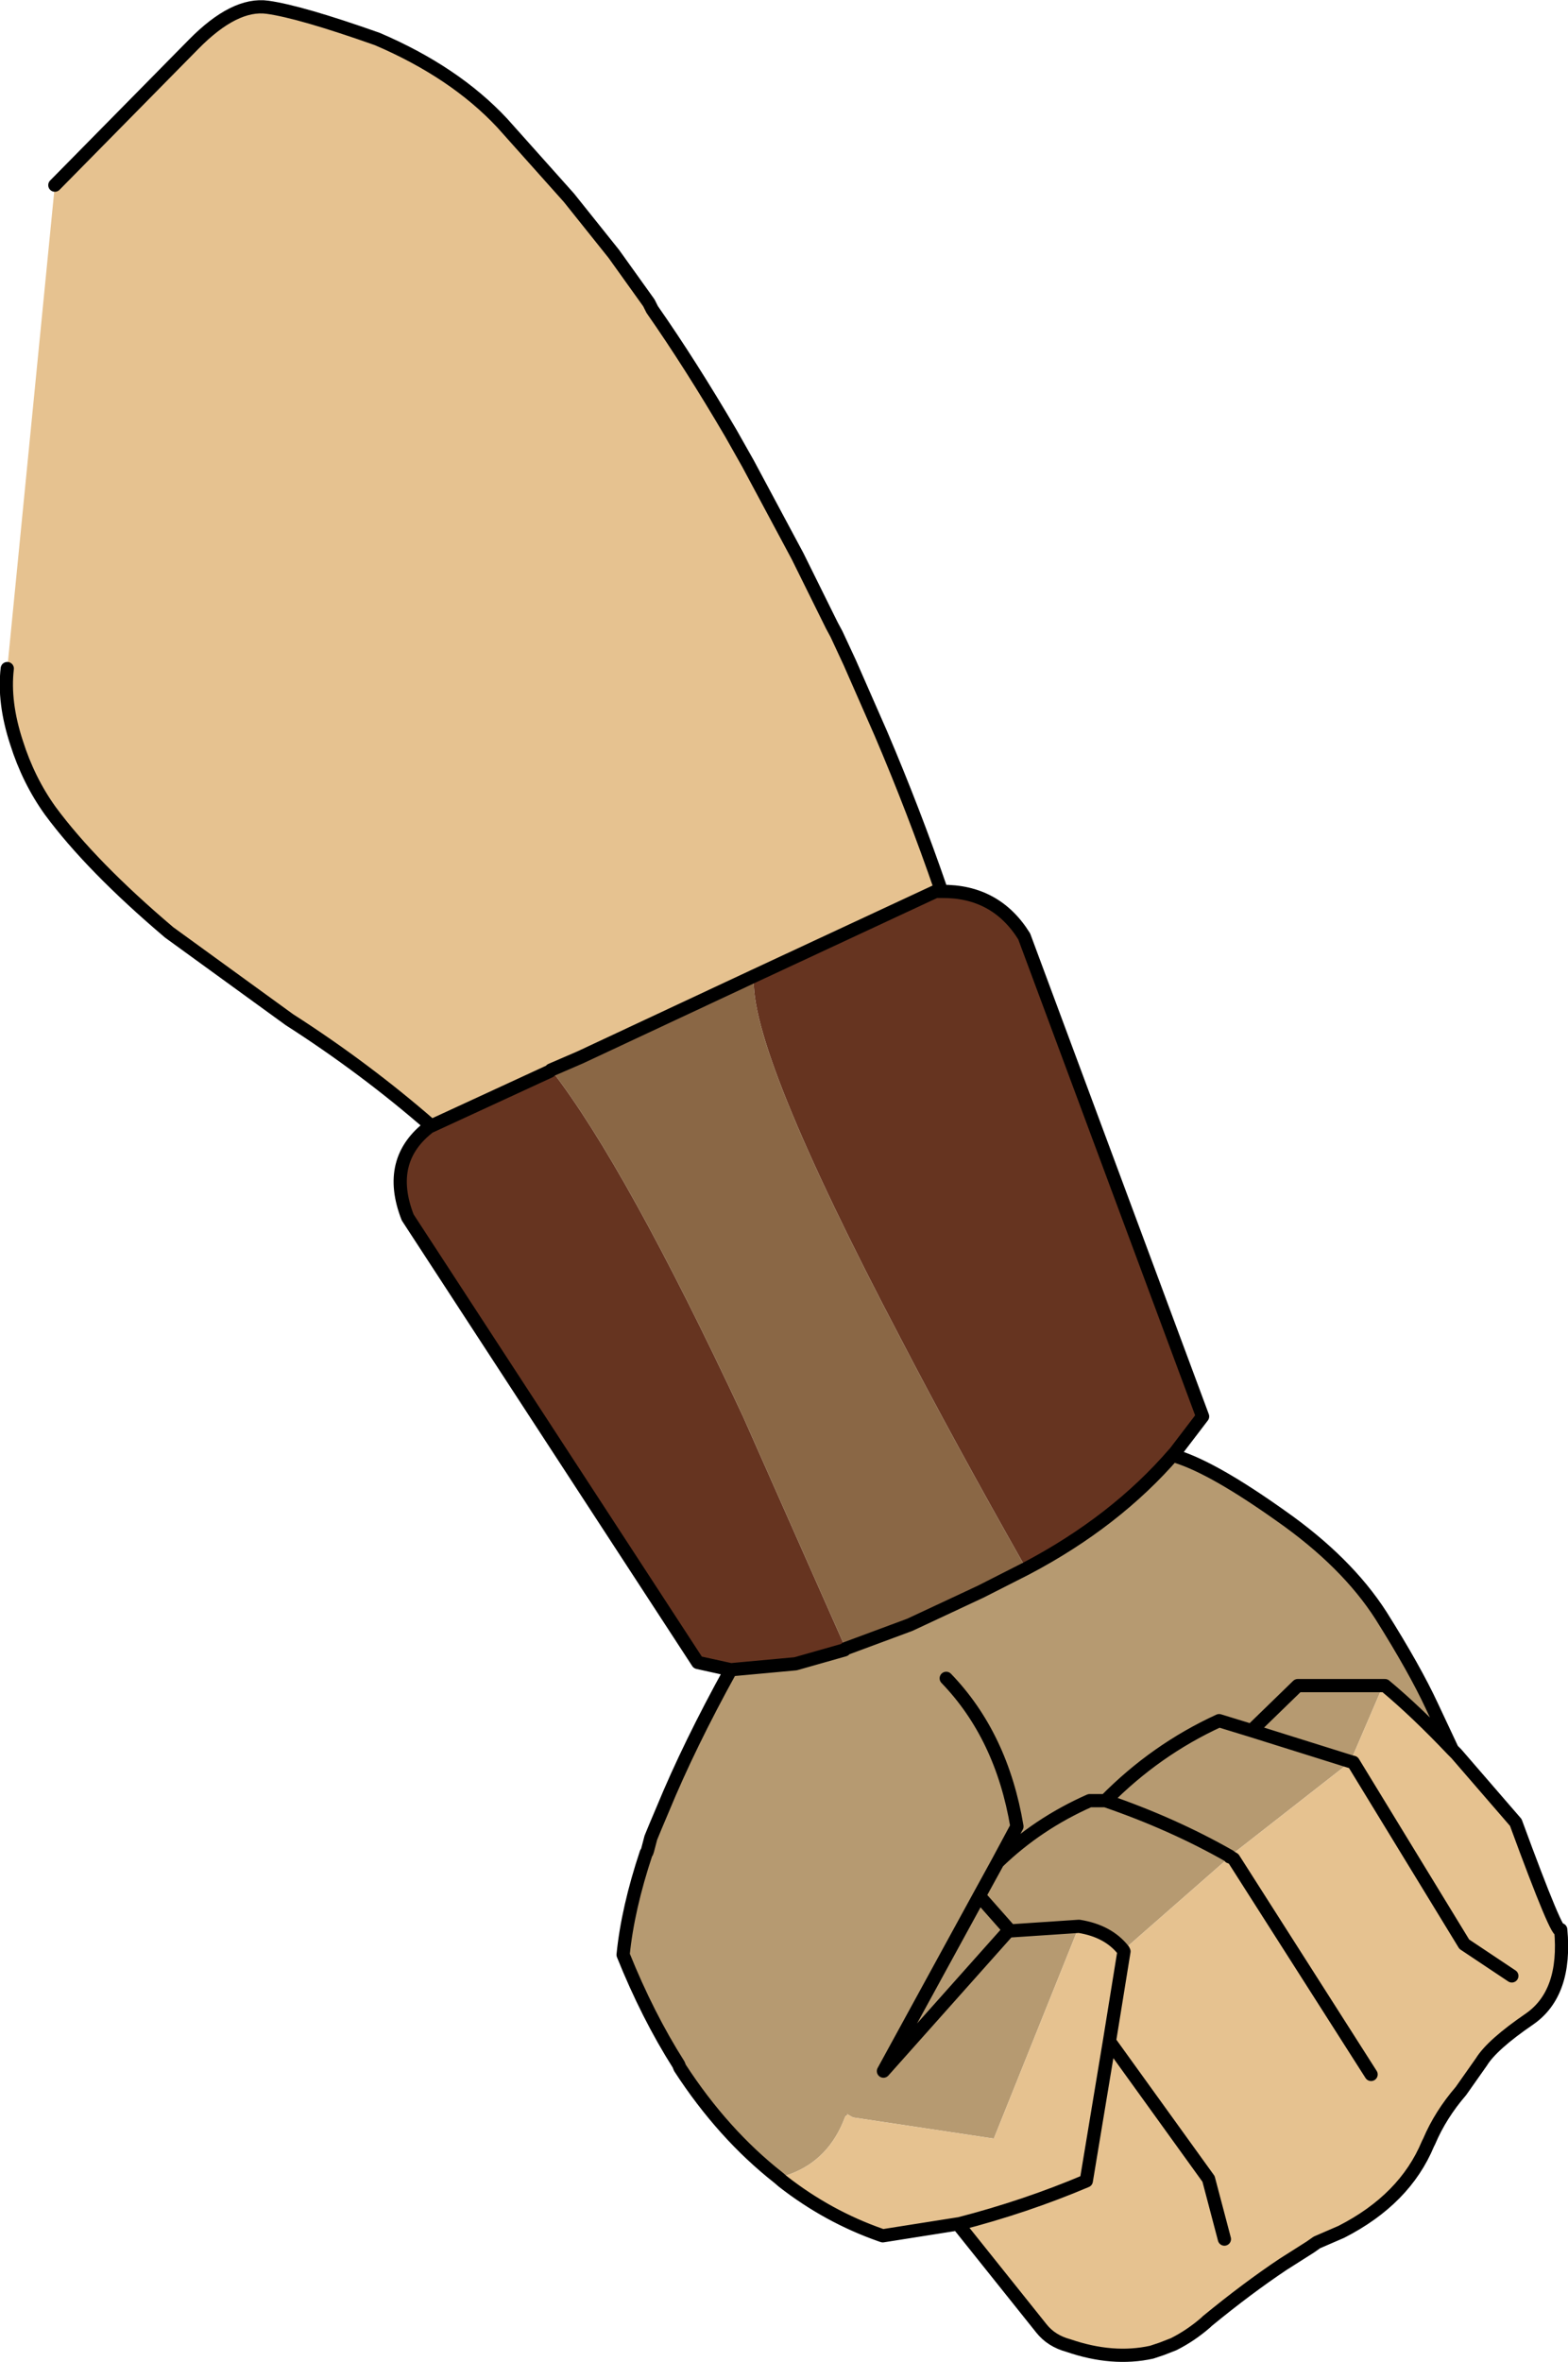
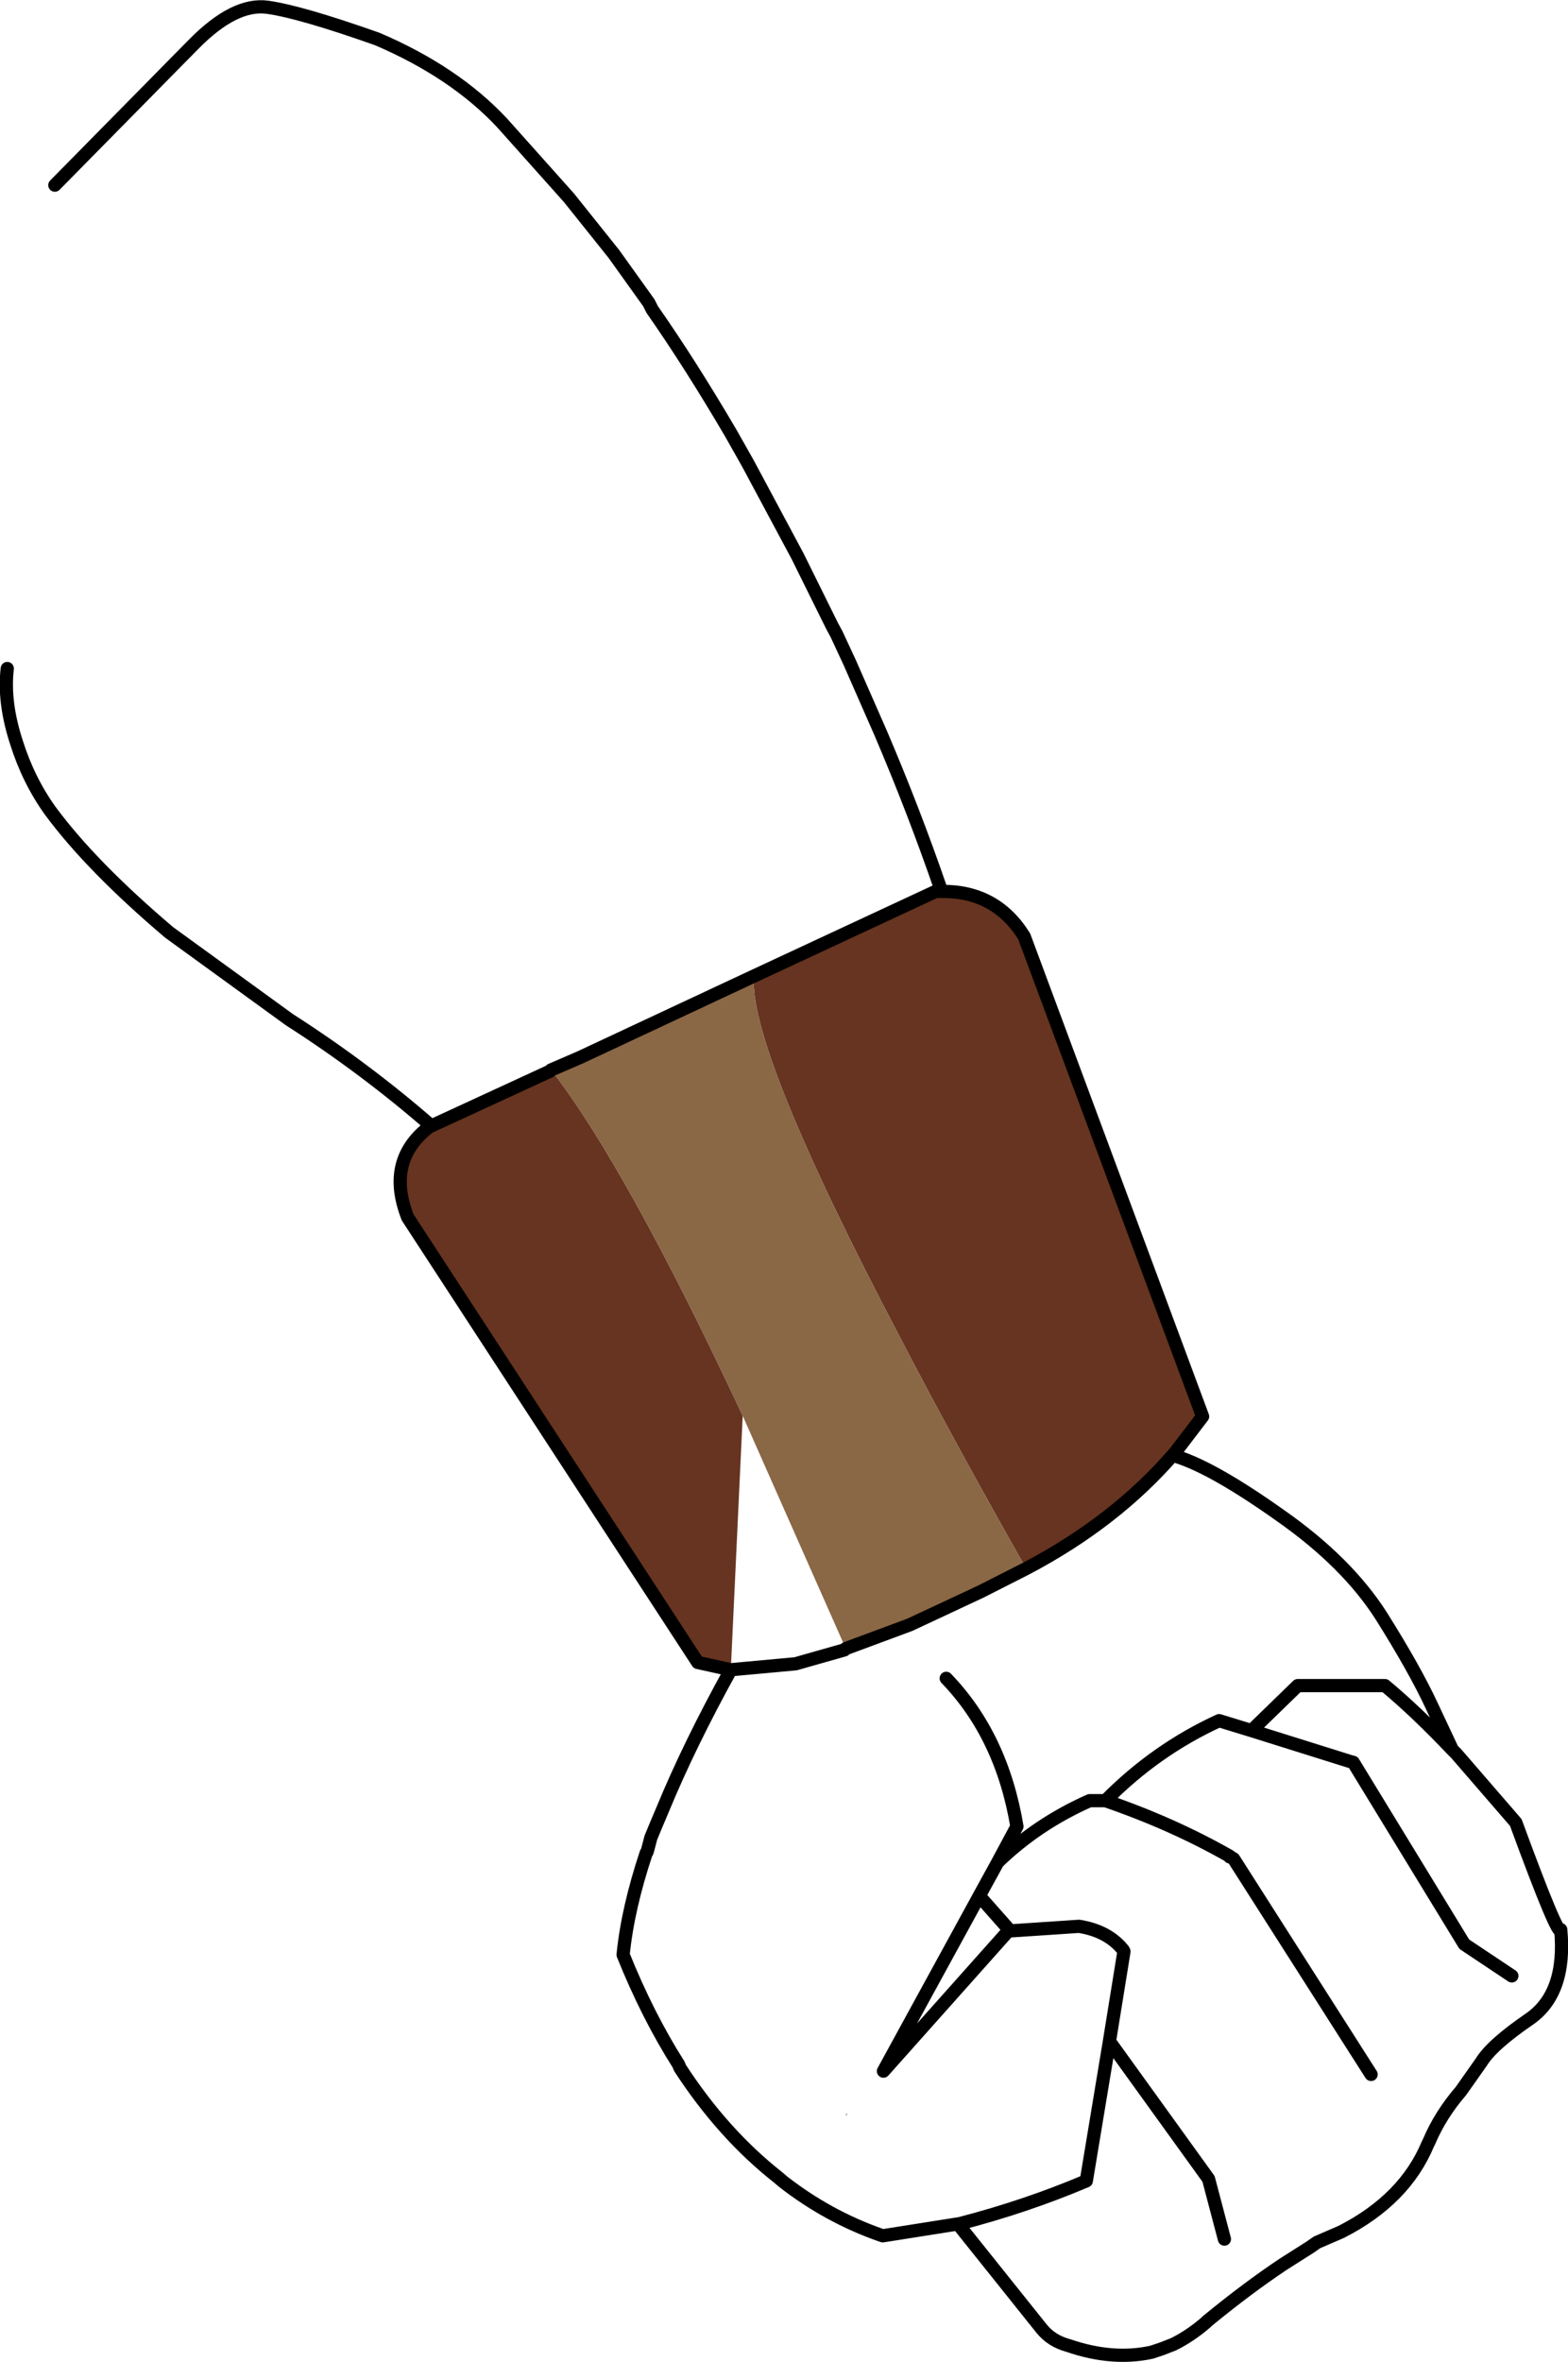
<svg xmlns="http://www.w3.org/2000/svg" height="178.6px" width="118.65px">
  <g transform="matrix(1.0, 0.0, 0.0, 1.0, -0.8, 4.65)">
-     <path d="M72.0 62.6 L72.05 62.75 71.6 62.75 72.0 62.6" fill="#654223" fill-rule="evenodd" stroke="none" />
    <path d="M73.4 163.65 L73.35 163.65 67.6 164.4 73.3 163.5 73.35 163.5 73.4 163.65 M64.8 155.35 L64.85 155.15 64.9 155.2 64.8 155.35 M103.0 128.5 L103.2 128.6 103.0 128.55 103.0 128.5" fill="#613c16" fill-rule="evenodd" stroke="none" />
    <path d="M89.7 105.2 L89.75 105.25 89.75 105.3 89.85 105.4 89.85 105.45 89.65 105.25 89.7 105.2" fill="#4b311a" fill-rule="evenodd" stroke="none" />
    <path d="M42.4 76.35 L42.5 76.25 42.55 76.3 42.4 76.35" fill="#151515" fill-rule="evenodd" stroke="none" />
-     <path d="M42.5 76.25 L42.4 76.35 42.5 76.2 42.5 76.25" fill="#673521" fill-rule="evenodd" stroke="none" />
    <path d="M42.5 76.25 L42.5 76.2 44.7 75.3 42.5 76.25" fill="#8b6846" fill-rule="evenodd" stroke="none" />
-     <path d="M72.05 62.75 Q76.15 62.7 78.3 66.15 L91.8 102.45 89.7 105.2 89.65 105.25 Q85.2 110.4 78.45 113.95 72.95 104.25 68.95 96.55 57.4 74.6 57.85 69.15 L71.6 62.75 72.05 62.75 M56.1 121.6 L53.6 121.05 31.65 87.4 Q29.95 83.05 33.35 80.5 L33.4 80.5 42.4 76.35 42.55 76.3 Q48.2 83.6 57.0 102.4 L64.8 120.0 64.7 120.1 61.0 121.15 56.1 121.6" fill="#663420" fill-rule="evenodd" stroke="none" />
+     <path d="M72.05 62.75 Q76.15 62.7 78.3 66.15 L91.8 102.45 89.7 105.2 89.65 105.25 Q85.2 110.4 78.45 113.95 72.95 104.25 68.95 96.55 57.4 74.6 57.85 69.15 L71.6 62.75 72.05 62.75 M56.1 121.6 L53.6 121.05 31.65 87.4 Q29.95 83.05 33.35 80.5 L33.4 80.5 42.4 76.35 42.55 76.3 Q48.2 83.6 57.0 102.4 " fill="#663420" fill-rule="evenodd" stroke="none" />
    <path d="M57.85 69.15 Q57.4 74.6 68.95 96.55 72.95 104.25 78.45 113.95 L75.0 115.7 69.65 118.2 64.8 120.0 57.0 102.4 Q48.2 83.6 42.55 76.3 L42.5 76.25 44.7 75.3 57.85 69.15" fill="#8a6745" fill-rule="evenodd" stroke="none" />
-     <path d="M89.85 105.45 L89.9 105.5 Q92.7 106.4 97.7 109.95 102.7 113.45 105.3 117.5 107.85 121.55 109.15 124.35 L110.7 127.65 Q108.0 124.8 105.6 122.8 L105.45 122.8 103.0 128.5 103.0 128.55 93.85 135.7 93.85 135.75 85.8 142.8 Q84.65 141.35 82.45 141.0 L77.2 141.35 82.45 141.0 76.0 157.05 65.35 155.45 64.9 155.2 64.85 155.15 64.8 155.35 64.75 155.4 Q63.55 158.65 60.55 159.75 L59.7 160.0 Q55.5 156.7 52.25 151.7 L52.15 151.45 Q49.8 147.75 47.95 143.15 48.3 139.65 49.7 135.45 L49.75 135.4 49.8 135.25 50.05 134.3 50.4 133.45 50.95 132.15 Q52.95 127.3 56.1 121.6 L61.0 121.15 64.7 120.1 64.8 120.0 69.65 118.2 75.0 115.7 78.45 113.95 Q85.2 110.4 89.65 105.25 L89.85 105.45 M72.4 122.25 Q76.6 126.6 77.75 133.45 L76.3 136.15 74.9 138.7 67.65 151.95 77.1 141.35 67.65 151.95 74.9 138.7 76.3 136.15 77.75 133.45 Q76.6 126.6 72.4 122.25 M77.2 141.35 L77.2 141.3 74.9 138.7 77.2 141.3 77.1 141.35 77.2 141.35 M76.3 136.15 Q79.3 133.25 83.25 131.5 L84.45 131.5 Q89.55 133.25 93.85 135.7 89.55 133.25 84.45 131.5 L83.25 131.5 Q79.3 133.25 76.3 136.15 M84.45 131.5 Q88.25 127.65 93.05 125.45 L95.5 126.2 103.0 128.55 95.5 126.2 93.05 125.45 Q88.25 127.65 84.45 131.5 M95.5 126.2 L99.0 122.8 105.45 122.8 99.0 122.8 95.5 126.2" fill="#b69a71" fill-rule="evenodd" stroke="none" />
-     <path d="M4.95 9.35 L15.45 -1.3 Q18.55 -4.45 21.05 -4.1 23.55 -3.75 29.35 -1.7 35.2 0.8 38.8 4.65 L43.85 10.3 47.25 14.55 49.9 18.25 50.15 18.75 Q53.05 22.9 56.1 28.1 L57.4 30.4 61.15 37.4 63.75 42.65 64.1 43.3 65.1 45.45 67.45 50.8 Q69.95 56.65 72.0 62.6 L71.6 62.75 57.85 69.15 44.7 75.3 42.5 76.2 42.4 76.35 33.4 80.5 33.4 80.45 Q28.4 76.1 22.7 72.45 L13.6 65.85 Q7.7 60.85 4.6 56.65 2.95 54.35 2.05 51.5 1.05 48.45 1.35 45.9 L4.95 9.35 M110.7 127.65 L111.0 127.95 115.5 133.15 Q118.75 142.0 118.9 141.25 119.35 146.05 116.55 148.0 113.7 149.95 112.9 151.25 L111.35 153.45 Q109.8 155.25 108.95 157.25 L108.85 157.45 Q107.1 161.65 102.3 164.1 L100.45 164.9 99.95 165.25 97.9 166.55 Q95.2 168.35 92.15 170.85 L92.05 170.95 Q90.9 171.95 89.6 172.6 L88.7 172.95 87.95 173.2 Q85.0 173.85 81.65 172.7 80.35 172.35 79.6 171.4 L73.4 163.65 73.35 163.5 73.3 163.5 67.6 164.4 67.45 164.35 Q63.45 162.95 60.05 160.3 L59.7 160.0 60.55 159.75 Q63.55 158.65 64.75 155.4 L64.8 155.35 64.9 155.2 65.35 155.45 76.0 157.05 82.45 141.0 Q84.65 141.35 85.8 142.8 L93.85 135.75 93.9 135.75 93.85 135.7 103.0 128.55 103.2 128.6 103.0 128.5 105.45 122.8 105.6 122.8 Q108.0 124.8 110.7 127.65 M85.8 142.8 L85.85 142.9 84.75 149.7 83.0 160.25 Q78.4 162.2 73.35 163.5 78.4 162.2 83.0 160.25 L84.75 149.7 85.85 142.9 85.8 142.8 M115.2 144.75 L111.6 142.35 103.2 128.6 111.6 142.35 115.2 144.75 M104.55 152.2 L94.15 135.9 93.9 135.75 94.15 135.9 104.55 152.2 M93.45 164.65 L92.25 160.1 84.75 149.7 92.25 160.1 93.45 164.65" fill="#e6c290" fill-rule="evenodd" stroke="none" />
    <path d="M4.95 9.35 L15.45 -1.3 Q18.55 -4.45 21.05 -4.1 23.55 -3.75 29.35 -1.7 35.2 0.8 38.8 4.65 L43.85 10.3 47.25 14.55 49.9 18.25 50.15 18.75 Q53.05 22.9 56.1 28.1 L57.4 30.4 61.15 37.4 63.75 42.65 64.1 43.3 65.1 45.45 67.45 50.8 Q69.95 56.65 72.0 62.6 L72.05 62.75 Q76.15 62.7 78.3 66.15 L91.8 102.45 89.7 105.2 89.75 105.25 89.75 105.3 89.85 105.4 89.85 105.45 89.9 105.5 Q92.7 106.4 97.7 109.95 102.7 113.45 105.3 117.5 107.85 121.55 109.15 124.35 L110.7 127.65 111.0 127.95 115.5 133.15 Q118.75 142.0 118.9 141.25 119.35 146.05 116.55 148.0 113.7 149.95 112.9 151.25 L111.35 153.45 Q109.8 155.25 108.95 157.25 L108.85 157.45 Q107.1 161.65 102.3 164.1 L100.45 164.9 99.95 165.25 97.9 166.55 Q95.2 168.35 92.15 170.85 L92.05 170.95 Q90.9 171.95 89.6 172.6 L88.7 172.95 87.95 173.2 Q85.0 173.85 81.65 172.7 80.35 172.35 79.6 171.4 L73.4 163.65 M67.6 164.4 L67.45 164.35 Q63.45 162.95 60.05 160.3 L59.7 160.0 Q55.5 156.7 52.25 151.7 L52.15 151.45 Q49.8 147.75 47.95 143.15 48.3 139.65 49.7 135.45 L49.75 135.4 49.8 135.25 50.05 134.3 50.4 133.45 50.95 132.15 Q52.95 127.3 56.1 121.6 L53.6 121.05 31.65 87.4 Q29.95 83.05 33.35 80.5 L33.4 80.5 33.4 80.45 Q28.4 76.1 22.7 72.45 L13.6 65.85 Q7.7 60.85 4.6 56.65 2.95 54.35 2.05 51.5 1.05 48.45 1.35 45.9 M72.05 62.75 L71.6 62.75 57.85 69.15 44.7 75.3 42.5 76.25 42.4 76.35 33.4 80.5 M78.45 113.95 Q85.2 110.4 89.65 105.25 L89.7 105.2 M64.8 120.0 L69.65 118.2 75.0 115.7 78.45 113.95 M64.8 120.0 L64.7 120.1 61.0 121.15 56.1 121.6 M77.1 141.35 L67.65 151.95 74.9 138.7 76.3 136.15 77.75 133.45 Q76.6 126.6 72.4 122.25 M77.2 141.3 L77.2 141.35 82.45 141.0 Q84.65 141.35 85.8 142.8 L85.85 142.9 84.75 149.7 92.25 160.1 93.45 164.65 M93.85 135.7 Q89.55 133.25 84.45 131.5 L83.25 131.5 Q79.3 133.25 76.3 136.15 M74.9 138.7 L77.2 141.3 M77.1 141.35 L77.2 141.35 M67.6 164.4 L73.3 163.5 73.35 163.5 Q78.4 162.2 83.0 160.25 L84.75 149.7 M110.7 127.65 Q108.0 124.8 105.6 122.8 L105.45 122.8 99.0 122.8 95.5 126.2 93.05 125.45 Q88.25 127.65 84.45 131.5 M103.2 128.6 L111.6 142.35 115.2 144.75 M103.0 128.55 L95.5 126.2 M93.85 135.7 L93.9 135.75 94.15 135.9 104.55 152.2 M93.9 135.75 L93.85 135.75 M103.2 128.6 L103.0 128.55" fill="none" stroke="#000000" stroke-linecap="round" stroke-linejoin="round" stroke-width="1.0" />
  </g>
</svg>